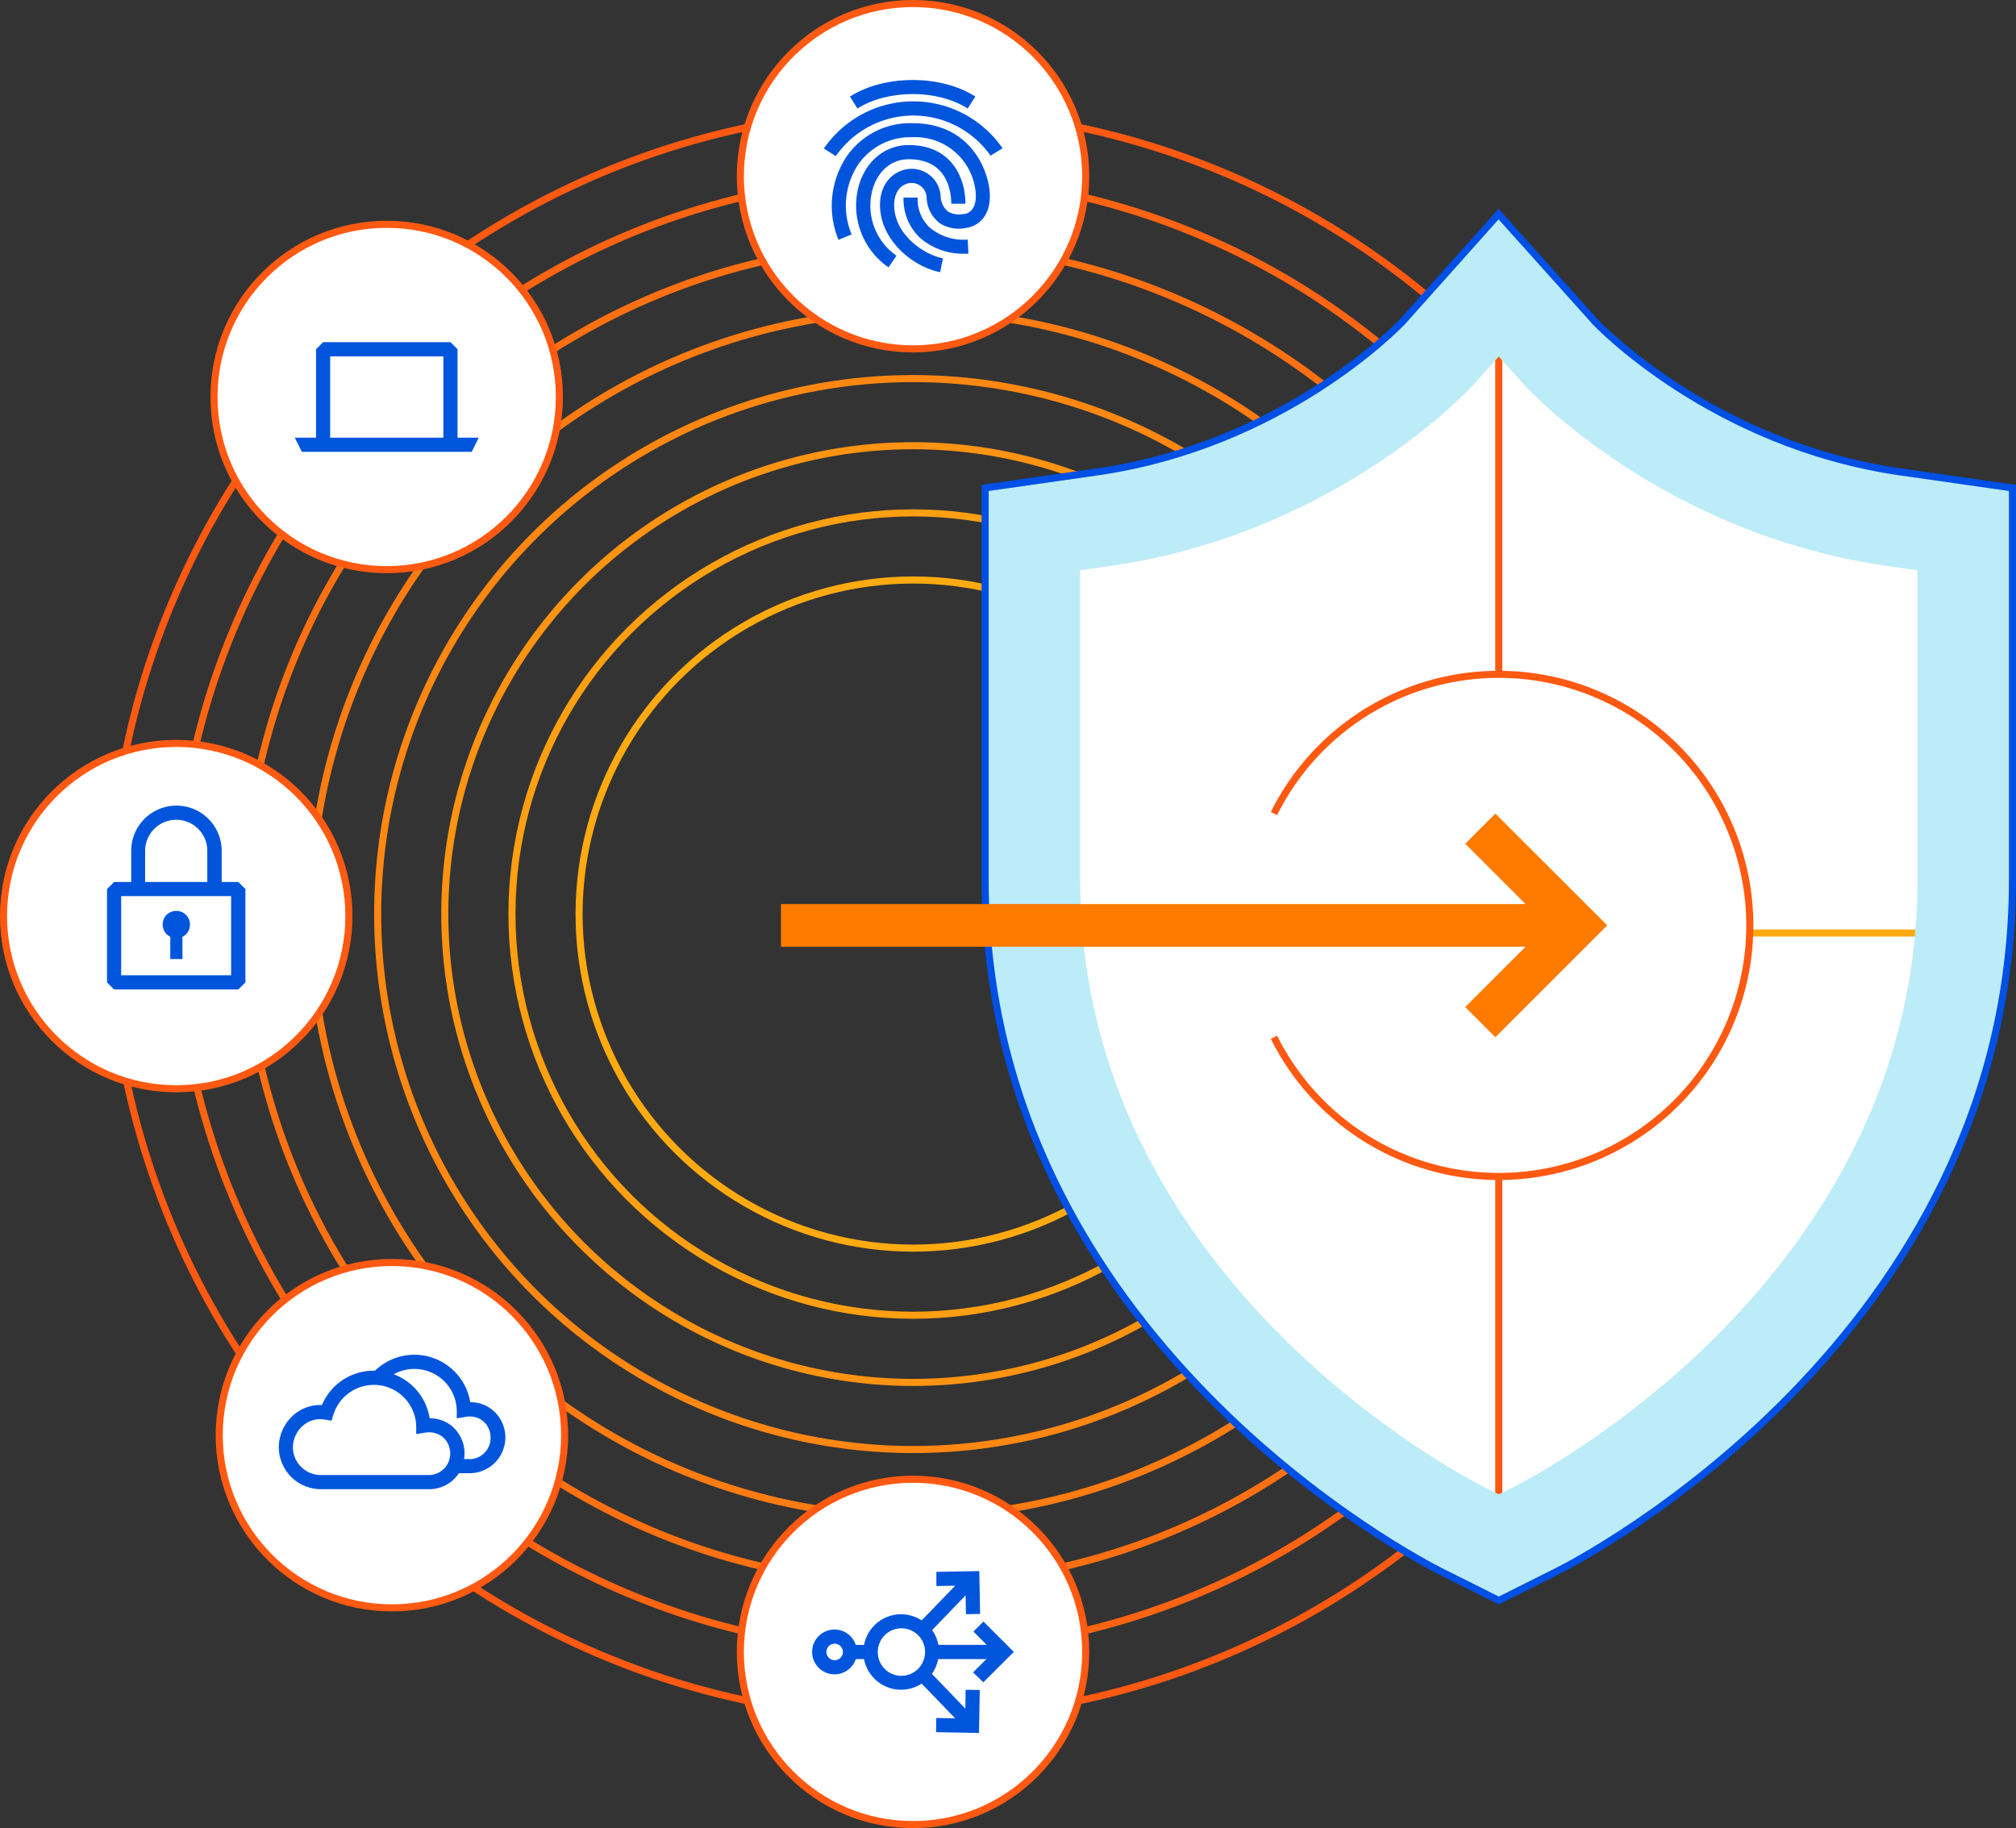
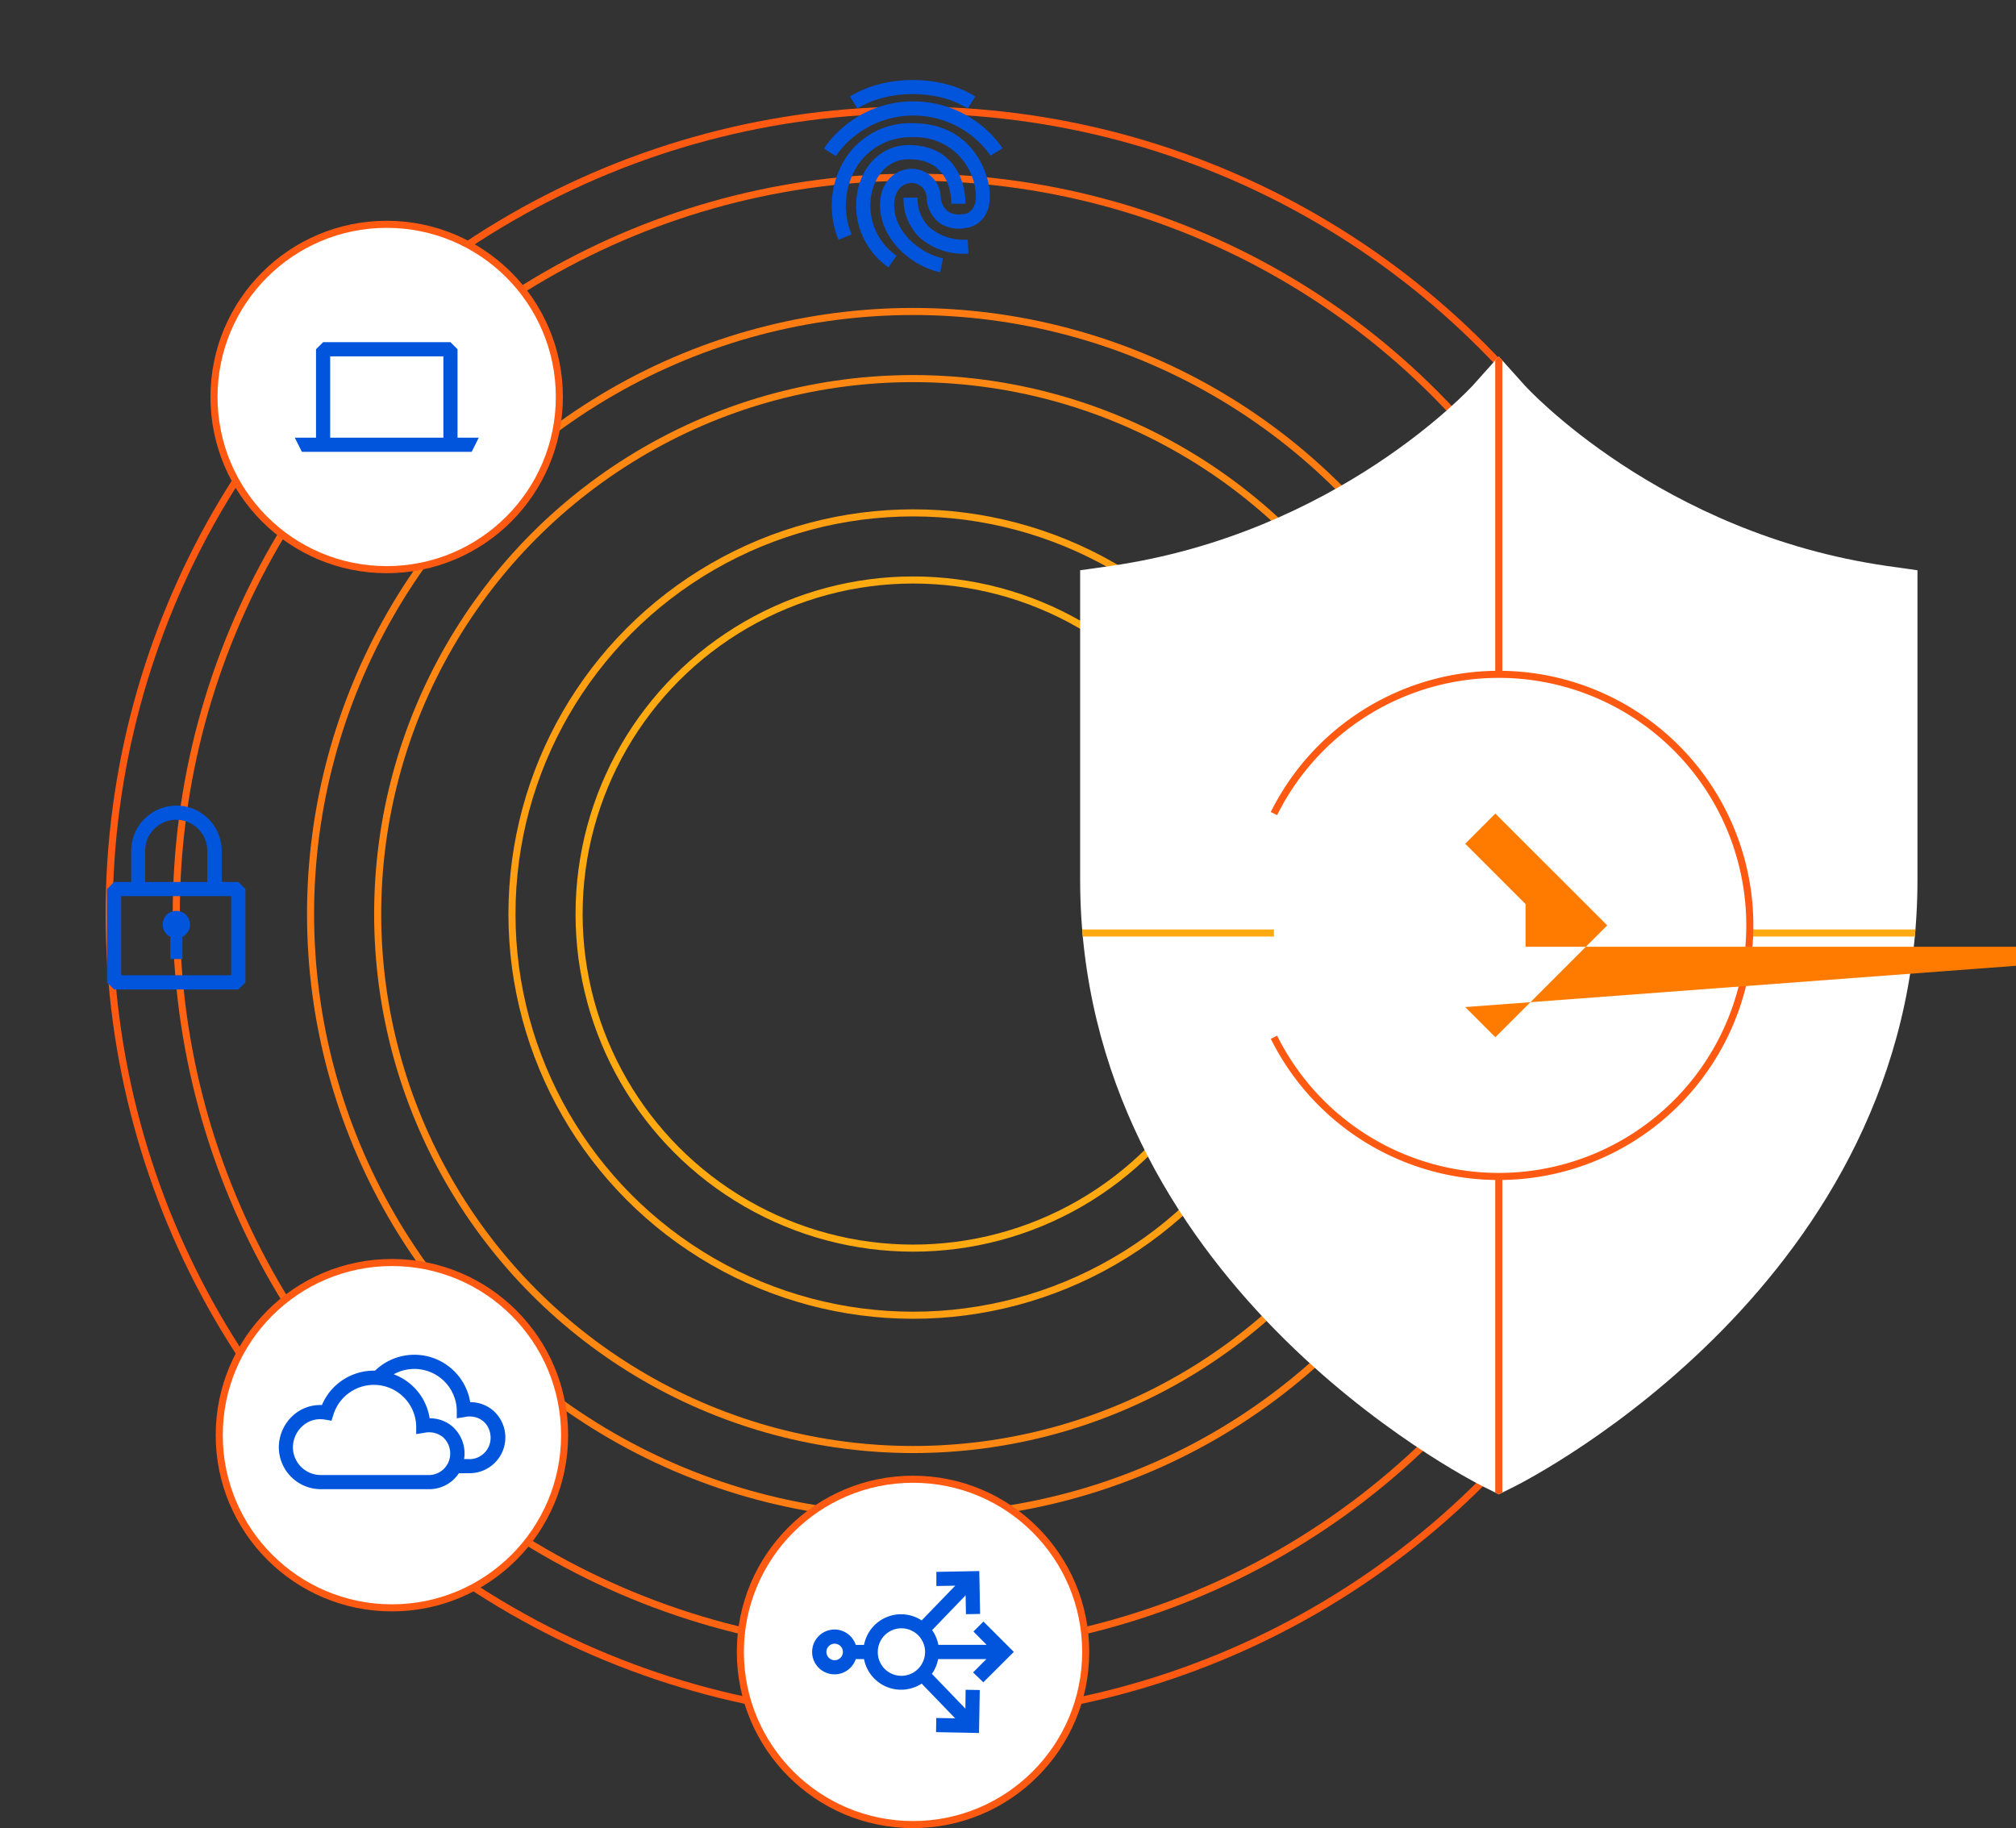
<svg xmlns="http://www.w3.org/2000/svg" id="Layer_1" data-name="Layer 1" viewBox="0 0 427.41 387.6">
  <rect x="0" y="0" width="427.41" height="387.6" fill="#333333" stroke="none" />
  <defs>
    <clipPath id="clip-path">
      <path d="m317.76 316.83-3.31-1.65C311 313.43 229 271.48 229 186.52v-65.61l6.35-.9c48.27-6.9 76.61-38 76.88-38.26l5.52-6.17 5.54 6.17c.27.3 28.61 31.36 76.88 38.26l6.35.9v65.61c0 85-82 126.91-85.45 128.66Z" style="fill:none" />
    </clipPath>
    <style>.cls-2,.cls-9{fill:none}.cls-10,.cls-2{stroke:#ff5912}.cls-10,.cls-2,.cls-9{stroke-miterlimit:10;stroke-width:1.5px}.cls-9{stroke:#fa1}.cls-10{fill:#fff}.cls-15{fill:#0055dc}</style>
  </defs>
  <circle cx="193.6" cy="193.8" r="170.46" class="cls-2" />
  <circle cx="193.6" cy="193.8" r="156.23" style="fill:none;stroke-miterlimit:10;stroke-width:1.5px;stroke:#ff6412" />
-   <circle cx="193.6" cy="193.8" r="141.99" style="fill:none;stroke-miterlimit:10;stroke-width:1.5px;stroke:#ff7012" />
  <circle cx="193.6" cy="193.8" r="127.76" style="fill:none;stroke-miterlimit:10;stroke-width:1.5px;stroke:#ff7c12" />
  <circle cx="193.6" cy="193.8" r="113.53" style="fill:none;stroke-miterlimit:10;stroke-width:1.5px;stroke:#ff8712" />
-   <circle cx="193.6" cy="193.8" r="99.3" style="fill:none;stroke-miterlimit:10;stroke-width:1.5px;stroke:#ff9312" />
  <circle cx="193.6" cy="193.8" r="85.06" style="fill:none;stroke-miterlimit:10;stroke-width:1.5px;stroke:#ff9f11" />
  <circle cx="193.6" cy="193.8" r="70.83" class="cls-9" />
-   <circle cx="193.57" cy="37.36" r="36.61" class="cls-10" />
  <circle cx="81.98" cy="84.17" r="36.61" class="cls-10" />
-   <circle cx="37.36" cy="194.23" r="36.61" class="cls-10" />
  <circle cx="83.09" cy="304.29" r="36.61" class="cls-10" />
  <circle cx="193.57" cy="350.24" r="36.61" class="cls-10" />
-   <path d="M305.45 333.18c-3.95-2-96.59-49.42-96.59-146.66v-83.07l23.64-3.38c39.42-5.63 63.67-30.64 64.83-31.86l20.38-22.83 20.56 22.93c.11.11 24.55 26 64.75 31.76l23.64 3.38v83.07c0 97.26-92.64 144.69-96.59 146.66l-12.31 6.16Z" style="stroke-miterlimit:10;stroke-width:1.5px;fill:#bcecf7;stroke:#0050e5" />
  <path d="m317.76 316.83-3.31-1.65C311 313.43 229 271.48 229 186.52v-65.61l6.35-.9c48.27-6.9 76.61-38 76.88-38.26l5.52-6.17 5.54 6.17c.27.3 28.61 31.36 76.88 38.26l6.35.9v65.61c0 85-82 126.91-85.45 128.66Z" style="fill:#fff" />
  <g style="clip-path:url(#clip-path)">
    <path d="M317.75 75.58v247.75" class="cls-2" />
    <path d="M226.99 197.82h184.17" class="cls-9" />
  </g>
  <path d="M270.09 172.49a53.23 53.23 0 1 1 0 47.43" class="cls-10" />
-   <path d="m310.64 213.52 6.39 6.4 23.72-23.72-23.72-23.71-6.39 6.4 12.79 12.79H165.57v9.05h157.86z" style="fill:#ff7b00" />
+   <path d="m310.64 213.52 6.39 6.4 23.72-23.72-23.72-23.71-6.39 6.4 12.79 12.79v9.05h157.86z" style="fill:#ff7b00" />
  <path d="m205.16 23 1.61-2.53c-7.28-4.68-19.2-4.68-26.57 0l1.58 2.53c6.5-4.08 16.97-4.08 23.38 0" class="cls-15" />
  <path d="M193.42 21.49a23 23 0 0 0-18.75 10l2.53 1.61A20 20 0 0 1 210 33l2.55-1.56a23 23 0 0 0-19.13-9.95" class="cls-15" />
  <path d="M193.43 26.12a16.33 16.33 0 0 0-14.06 7.25 18.9 18.9 0 0 0-1.6 17.47l2.78-1.14a15.87 15.87 0 0 1 1.31-14.7 13.47 13.47 0 0 1 11.57-5.91A12.87 12.87 0 0 1 206.87 41c.24 3.87-2 4.33-2.4 4.37h-.24a4.53 4.53 0 0 1-3.24-.51 4.33 4.33 0 0 1-1.56-3.22 6.17 6.17 0 0 0-6.52-5.84c-3 .18-6.34 2.65-6.34 7.66 0 7.22 6.63 13 12.75 14.25l.6-2.94c-4.33-.85-10.35-5.24-10.35-11.31 0-3.08 1.76-4.56 3.51-4.66a3.2 3.2 0 0 1 3.38 3.2 7.09 7.09 0 0 0 2.85 5.37 7.48 7.48 0 0 0 5.52.95c1.95-.22 5.37-2 5-7.5-.21-4.11-3.65-14.7-16.4-14.7" class="cls-15" />
  <path d="M185.06 39.93c1.22-3.87 4.05-6.17 7.62-6.17 8.39 0 9 7.23 9 9.44h3c0-5.74-3.15-12.44-12-12.44-4.89 0-8.9 3.18-10.5 8.25a15.92 15.92 0 0 0 6.19 17.68l1.69-2.48a12.91 12.91 0 0 1-5-14.28" class="cls-15" />
  <path d="M197 48.15a8.25 8.25 0 0 1-1.89-2.87 8.1 8.1 0 0 1-.55-3.38h-3a11.3 11.3 0 0 0 .8 4.56 11.5 11.5 0 0 0 2.57 3.85 13.84 13.84 0 0 0 9.57 3.48h.81l-.14-3a11.08 11.08 0 0 1-8.17-2.64M97 92.8V74.05l-1.5-1.5h-27l-1.5 1.5V92.8h-4.5l1.5 3h36l1.5-3Zm-27 0V75.55h24V92.8ZM208.48 356.68l6.46-6.44-6.44-6.44-2.12 2.12 2.79 2.82h-10.23a7.9 7.9 0 0 0-1.32-3.12l7.1-7.38.07 4 3-.05-.17-9.09-9.1.17v3l4-.07-7.12 7.36a8 8 0 0 0-3.66-1.27 7.84 7.84 0 0 0-3.83.61 7.9 7.9 0 0 0-3.1 2.34 8.1 8.1 0 0 0-1.63 3.52h-1.75a4.74 4.74 0 0 0-8.13-1.58 4.75 4.75 0 1 0 8.13 4.58h1.75a8 8 0 0 0 12.22 5.2l7.1 7.36-4-.07-.05 3 9.11.18.16-9.11-3-.05-.05 4-7.1-7.38a7.9 7.9 0 0 0 1.32-3.12h10.23l-2.82 2.82ZM177 352a1.64 1.64 0 0 1-1-.29 1.76 1.76 0 0 1-.76-1.8 1.76 1.76 0 0 1 1.37-1.38 1.7 1.7 0 0 1 1 .1 1.7 1.7 0 0 1 .79.64 1.76 1.76 0 0 1-.21 2.22 1.76 1.76 0 0 1-1.19.51m9.1-1.75a5.06 5.06 0 0 1 .85-2.79 5 5 0 0 1 5.14-2.13 5.1 5.1 0 0 1 2.57 1.38 5 5 0 0 1 1.08 5.46 5 5 0 0 1-9.64-1.92M50.53 187H47v-6.6a9.59 9.59 0 0 0-19.18 0v6.6h-3.63l-1.5 1.5v19.79l1.5 1.5h26.34l1.5-1.5v-19.8Zm-19.76-6.6a6.59 6.59 0 1 1 13.18 0v6.6H30.77ZM49 206.78H25.69V190H49Z" class="cls-15" />
  <path d="M37.36 193.13a2.93 2.93 0 0 0-1.8.62 2.88 2.88 0 0 0-1 1.61 3 3 0 0 0 .2 1.9 2.9 2.9 0 0 0 1.34 1.36v4.71h2.58v-4.71a2.83 2.83 0 0 0 1.32-1.36 2.9 2.9 0 0 0-.82-3.51 2.93 2.93 0 0 0-1.82-.62M104.48 299a7.4 7.4 0 0 0-4.79-1.71 12 12 0 0 0-20.18-6.68h-.26a11.93 11.93 0 0 0-11 7.29 8.56 8.56 0 0 0-5.88 2 9.2 9.2 0 0 0-3.26 6.91 8.93 8.93 0 0 0 8.89 8.93h23a7.53 7.53 0 0 0 6.29-3.39h2.32a7.58 7.58 0 0 0 7.29-9.47 7.6 7.6 0 0 0-2.42-3.88M91 312.74H68a5.92 5.92 0 0 1-5.9-5.91 6.12 6.12 0 0 1 2.19-4.61 5.5 5.5 0 0 1 3.59-1.32 7 7 0 0 1 1.1.1l1.3.22.4-1.26a9 9 0 0 1 9.79-6.26 9 9 0 0 1 7.77 8.65v1.71l1.69-.27a4.8 4.8 0 0 1 2.09 0 4.85 4.85 0 0 1 1.87.9 4.6 4.6 0 0 1 1.16 1.59 4.7 4.7 0 0 1 .4 1.92 4.54 4.54 0 0 1-4.45 4.54m8.6-3.39h-1.21a7.5 7.5 0 0 0-.36-3.79 7.65 7.65 0 0 0-2.15-3.14 7.34 7.34 0 0 0-4.79-1.71 11.89 11.89 0 0 0-7.62-9.33 9 9 0 0 1 12.08 3.21 9 9 0 0 1 1.29 4.41v1.71l1.7-.27a4.7 4.7 0 0 1 2.08 0 4.2 4.2 0 0 1 3 2.49 4.7 4.7 0 0 1 .39 1.92 4.52 4.52 0 0 1-4.53 4.53Z" class="cls-15" />
</svg>